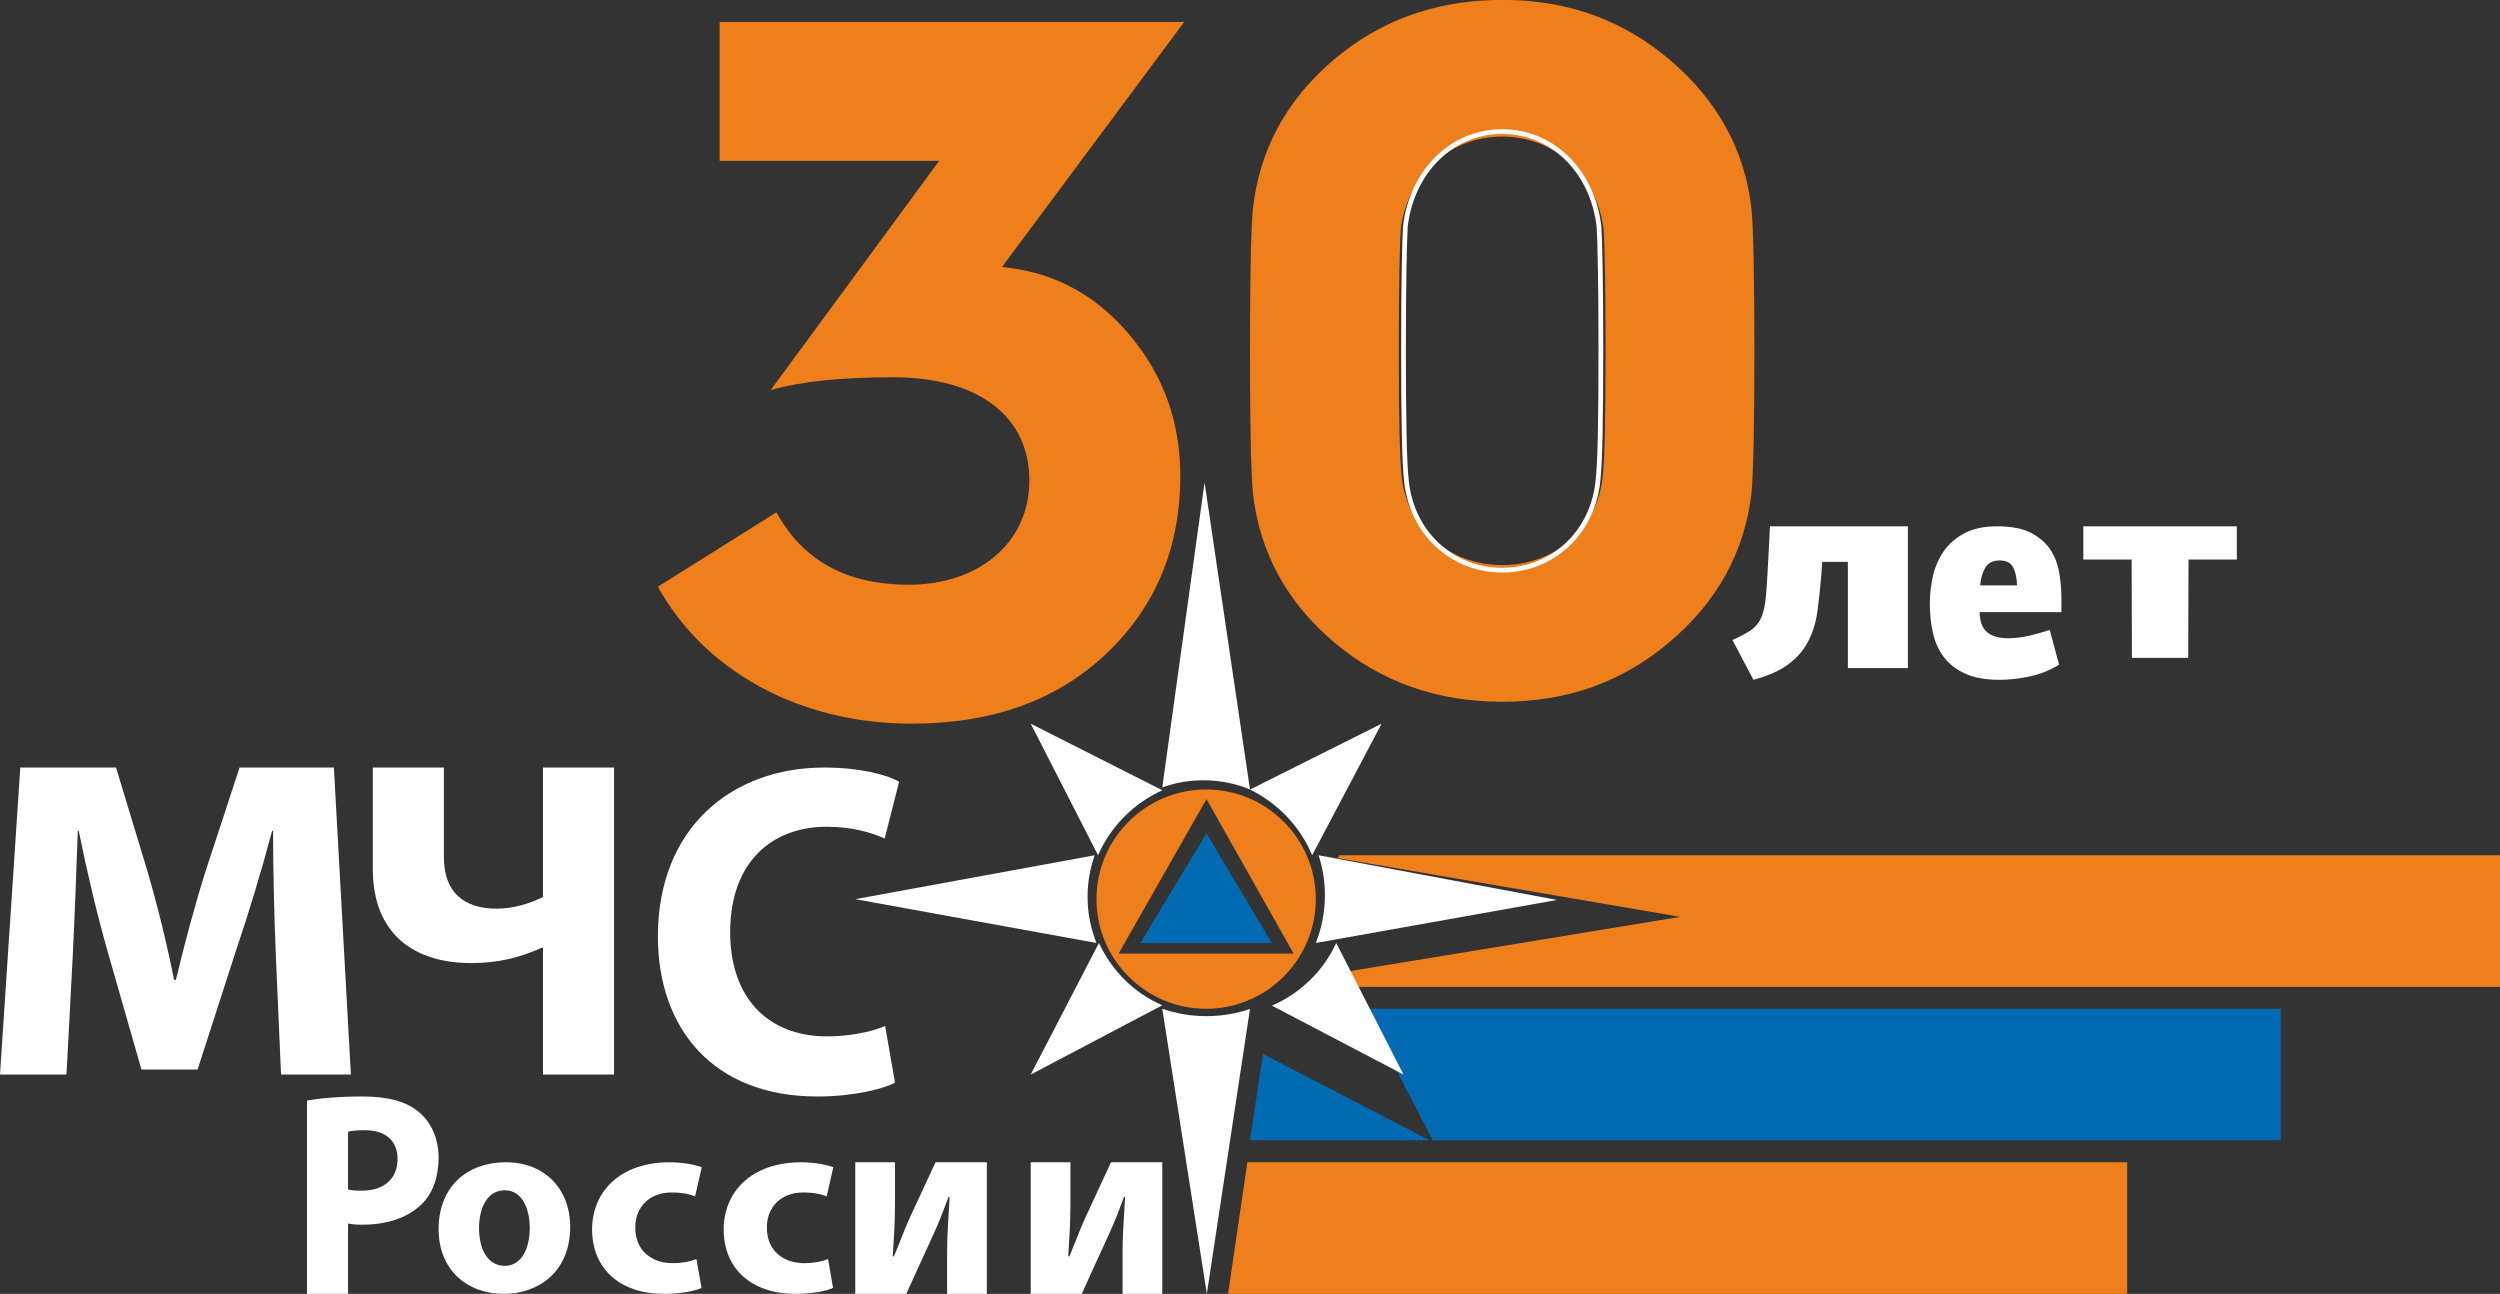
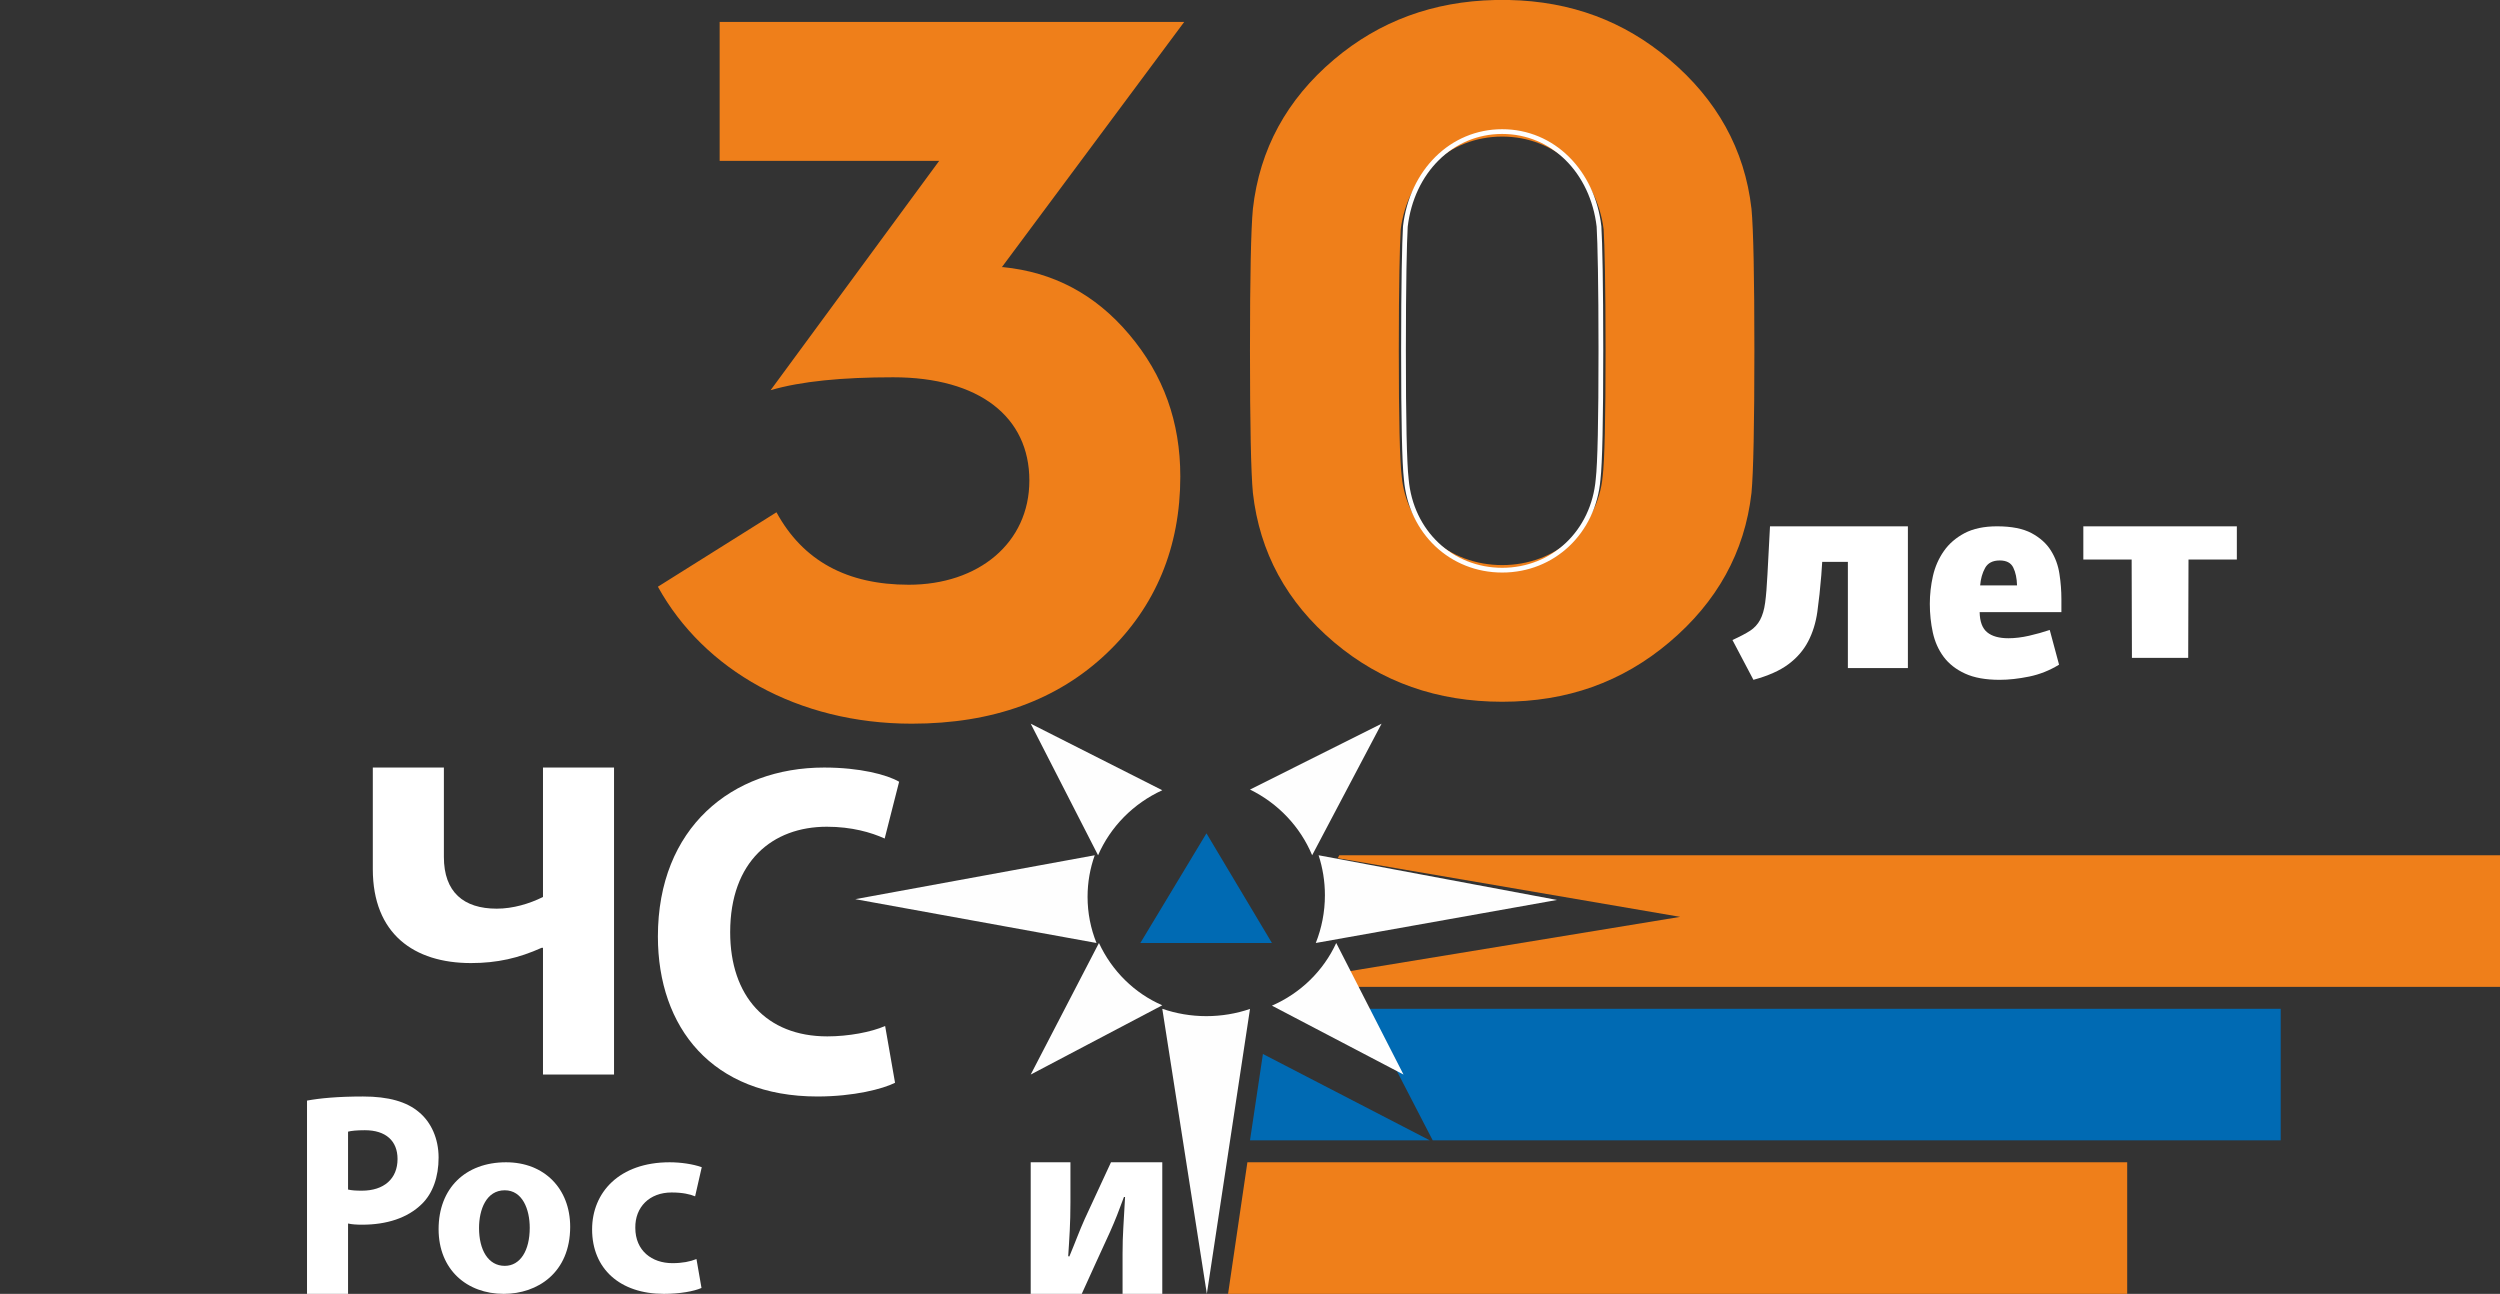
<svg xmlns="http://www.w3.org/2000/svg" width="114" height="59" viewBox="0 0 114 59" fill="none">
  <rect x="0" y="0" width="114" height="59" fill="#333333" stroke="none" />
  <path fill-rule="evenodd" clip-rule="evenodd" d="M84.263 30.465V25.62H83.093L83.051 26.234C83.002 26.834 82.943 27.387 82.872 27.892C82.801 28.397 82.661 28.849 82.451 29.25C82.241 29.651 81.943 29.997 81.552 30.288C81.163 30.58 80.63 30.817 79.956 31L79 29.185C79.342 29.029 79.611 28.887 79.807 28.761C80 28.634 80.152 28.469 80.262 28.264C80.371 28.06 80.448 27.799 80.491 27.48C80.534 27.163 80.569 26.735 80.596 26.195L80.712 24H87V30.465H84.263Z" fill="white" />
  <path fill-rule="evenodd" clip-rule="evenodd" d="M91.188 25.557C90.867 25.557 90.645 25.673 90.519 25.901C90.393 26.132 90.32 26.396 90.295 26.694H91.977C91.968 26.369 91.911 26.098 91.806 25.883C91.7 25.665 91.495 25.557 91.188 25.557ZM91.065 24C91.728 24 92.252 24.105 92.639 24.311C93.026 24.52 93.32 24.783 93.52 25.104C93.722 25.424 93.852 25.78 93.911 26.173C93.971 26.565 94 26.947 94 27.317V27.912H90.272C90.28 28.346 90.394 28.652 90.616 28.833C90.836 29.014 91.16 29.104 91.585 29.104C91.877 29.104 92.192 29.066 92.527 28.99C92.862 28.913 93.175 28.825 93.468 28.726L93.893 30.309C93.468 30.57 93.014 30.752 92.532 30.851C92.051 30.949 91.601 31 91.184 31C90.544 31 90.017 30.905 89.606 30.715C89.193 30.526 88.869 30.271 88.63 29.951C88.391 29.629 88.228 29.26 88.136 28.84C88.045 28.42 88 27.985 88 27.533C88 27.11 88.047 26.687 88.141 26.268C88.236 25.849 88.403 25.468 88.639 25.131C88.875 24.791 89.192 24.52 89.585 24.311C89.98 24.105 90.474 24 91.065 24V24Z" fill="white" />
  <path fill-rule="evenodd" clip-rule="evenodd" d="M97.203 25.515H95V24H102V25.515H99.796L99.782 30H97.216L97.203 25.515Z" fill="white" />
-   <path fill-rule="evenodd" clip-rule="evenodd" d="M12.581 43.64C12.514 41.958 12.452 39.923 12.452 37.887H12.408C11.936 39.673 11.333 41.667 10.774 43.309L9.01 48.771H6.45L4.904 43.372C4.43 41.709 3.957 39.715 3.591 37.887H3.548C3.483 39.776 3.399 41.937 3.312 43.683L3.032 49H0L0.925 35H5.291L6.708 39.673C7.183 41.293 7.613 43.038 7.936 44.68H8.021C8.408 43.06 8.903 41.21 9.398 39.653L10.924 35H15.225L16 49H12.816L12.581 43.64Z" fill="white" />
  <path fill-rule="evenodd" clip-rule="evenodd" d="M20.241 35V39.079C20.241 40.677 21.137 41.435 22.65 41.435C23.396 41.435 24.142 41.21 24.76 40.903V35H28V49H24.76V43.221H24.696C23.652 43.69 22.671 43.916 21.477 43.916C18.878 43.916 17 42.584 17 39.632V35H20.241Z" fill="white" />
  <path fill-rule="evenodd" clip-rule="evenodd" d="M40.814 49.375C40.257 49.654 38.94 50 37.271 50C32.472 50 30 46.848 30 42.704C30 37.742 33.378 35 37.58 35C39.208 35 40.444 35.324 41 35.647L40.341 38.237C39.724 37.957 38.838 37.699 37.703 37.699C35.231 37.699 33.296 39.274 33.296 42.51C33.296 45.424 34.943 47.259 37.725 47.259C38.692 47.259 39.724 47.065 40.362 46.785L40.814 49.375Z" fill="white" />
  <path fill-rule="evenodd" clip-rule="evenodd" d="M15.871 54.243C16.033 54.282 16.219 54.295 16.503 54.295C17.508 54.295 18.128 53.752 18.128 52.85C18.128 52.028 17.596 51.538 16.64 51.538C16.268 51.538 16.007 51.565 15.871 51.604V54.243ZM14 50.187C14.582 50.08 15.399 50 16.553 50C17.719 50 18.55 50.239 19.108 50.716C19.653 51.167 20 51.91 20 52.785C20 53.659 19.739 54.415 19.232 54.905C18.586 55.541 17.632 55.846 16.516 55.846C16.268 55.846 16.045 55.833 15.871 55.792V59H14V50.187Z" fill="white" />
  <path fill-rule="evenodd" clip-rule="evenodd" d="M21.844 55.999C21.844 56.986 22.255 57.723 23.017 57.723C23.722 57.723 24.156 57.031 24.156 55.989C24.156 55.145 23.826 54.277 23.017 54.277C22.173 54.277 21.844 55.157 21.844 55.999ZM26 55.941C26 58.039 24.508 59 22.97 59C21.292 59 20 57.898 20 56.048C20 54.185 21.223 53 23.076 53C24.826 53 26 54.208 26 55.941V55.941Z" fill="white" />
  <path fill-rule="evenodd" clip-rule="evenodd" d="M31.988 58.731C31.647 58.883 31.002 59 30.27 59C28.275 59 27 57.86 27 56.06C27 54.377 28.237 53 30.535 53C31.041 53 31.595 53.081 32 53.224L31.697 54.553C31.47 54.458 31.128 54.377 30.624 54.377C29.613 54.377 28.957 55.047 28.97 55.989C28.97 57.035 29.728 57.6 30.662 57.6C31.116 57.6 31.47 57.529 31.759 57.412L31.988 58.731Z" fill="white" />
-   <path fill-rule="evenodd" clip-rule="evenodd" d="M37.987 58.731C37.648 58.883 37.004 59 36.27 59C34.275 59 33 57.86 33 56.06C33 54.377 34.237 53 36.536 53C37.04 53 37.595 53.081 38 53.224L37.697 54.553C37.47 54.458 37.128 54.377 36.624 54.377C35.614 54.377 34.957 55.047 34.97 55.989C34.97 57.035 35.728 57.6 36.662 57.6C37.116 57.6 37.47 57.529 37.76 57.412L37.987 58.731Z" fill="white" />
-   <path fill-rule="evenodd" clip-rule="evenodd" d="M40.812 53V54.841C40.812 55.798 40.76 56.473 40.71 57.283L40.76 57.295C41.05 56.607 41.213 56.142 41.465 55.576L42.66 53H45V59H43.188V57.173C43.188 56.239 43.238 55.847 43.302 54.583H43.251C43.013 55.233 42.861 55.627 42.608 56.191C42.22 57.026 41.755 58.067 41.326 59H39V53H40.812Z" fill="white" />
  <path fill-rule="evenodd" clip-rule="evenodd" d="M48.812 53V54.841C48.812 55.798 48.762 56.473 48.71 57.283L48.762 57.295C49.05 56.607 49.214 56.142 49.468 55.576L50.661 53H53V59H51.189V57.173C51.189 56.239 51.24 55.847 51.303 54.583H51.252C51.013 55.233 50.862 55.627 50.61 56.191C50.221 57.026 49.755 58.067 49.328 59H47V53H48.812Z" fill="white" />
  <path fill-rule="evenodd" clip-rule="evenodd" d="M35.407 23.36C36.615 25.577 38.626 26.664 41.442 26.664C44.615 26.664 46.939 24.763 46.939 21.911C46.939 19.014 44.66 17.204 40.727 17.204C38.403 17.204 36.525 17.385 35.139 17.793L42.825 7.337H32.816V1H54L45.687 12.18H45.733C48.011 12.407 49.934 13.402 51.497 15.258C53.062 17.114 53.822 19.24 53.822 21.731C53.822 24.944 52.704 27.66 50.47 29.787C48.234 31.913 45.285 33 41.576 33C36.391 33 32.099 30.556 30 26.754L35.407 23.36Z" fill="#EF7F1A" />
  <path fill-rule="evenodd" clip-rule="evenodd" d="M68.176 0H68.823C71.636 0.063 74.042 0.954 76.122 2.712C78.283 4.537 79.56 6.806 79.868 9.522C79.955 10.456 80 12.638 80 15.976C80 19.359 79.955 21.54 79.868 22.476C79.56 25.19 78.283 27.46 76.122 29.286C73.963 31.11 71.452 32 68.5 32C65.547 32 62.992 31.11 60.833 29.286C58.674 27.46 57.439 25.19 57.132 22.476C57.044 21.54 56.999 19.359 56.999 15.976C56.999 12.638 57.044 10.456 57.132 9.522C57.439 6.806 58.674 4.537 60.833 2.712C62.913 0.954 65.36 0.063 68.176 0ZM73.126 10.456C73.17 11.169 73.214 12.993 73.214 15.976C73.214 19.092 73.17 21.007 73.082 21.719C72.863 24.078 70.924 25.768 68.5 25.768C66.076 25.768 64.137 24.078 63.918 21.719C63.829 21.007 63.785 19.092 63.785 15.976C63.785 12.993 63.829 11.169 63.873 10.456C64.181 8.009 66.076 6.228 68.5 6.228C70.924 6.228 72.819 8.009 73.126 10.456Z" fill="#EF7F1A" />
  <path fill-rule="evenodd" clip-rule="evenodd" d="M73 15.977C73 12.924 72.958 11.057 72.915 10.328C72.622 7.823 70.814 6 68.5 6C66.188 6 64.379 7.823 64.084 10.328C64.042 11.057 64 12.924 64 15.977C64 19.166 64.042 21.127 64.127 21.855C64.337 24.27 66.188 26 68.5 26C70.814 26 72.665 24.27 72.874 21.855C72.958 21.127 73 19.166 73 15.977Z" stroke="#FEFEFE" stroke-width="0.216" />
  <path fill-rule="evenodd" clip-rule="evenodd" d="M61.072 39L61 39.133L76.616 41.809L61.153 44.349L61.496 45H114V39H61.072Z" fill="#EF7F1A" />
  <path fill-rule="evenodd" clip-rule="evenodd" d="M62.228 46L65.332 52H104V46H62.228ZM57 52H65.199L57.589 48.062L57 52Z" fill="#006AB3" />
  <path fill-rule="evenodd" clip-rule="evenodd" d="M56.881 53L56 59H97V53H56.881Z" fill="#EF7F1A" />
  <path fill-rule="evenodd" clip-rule="evenodd" d="M53 36.035L47 33L50.072 39C50.638 37.694 51.687 36.635 53 36.035" fill="#FEFEFE" />
  <path fill-rule="evenodd" clip-rule="evenodd" d="M60 43L71 41.038L60.128 39C60.314 39.573 60.416 40.185 60.416 40.821C60.416 41.592 60.267 42.327 60 43" fill="#FEFEFE" />
-   <path fill-rule="evenodd" clip-rule="evenodd" d="M57 36L54.928 22L53 35.905C53.586 35.696 54.218 35.581 54.877 35.581C55.629 35.581 56.346 35.73 57 36" fill="#FEFEFE" />
  <path fill-rule="evenodd" clip-rule="evenodd" d="M59.834 39L63 33L57 36.004C58.277 36.629 59.291 37.695 59.834 39" fill="#FEFEFE" />
  <path fill-rule="evenodd" clip-rule="evenodd" d="M50.112 43L47 49L53 45.841C51.733 45.294 50.702 44.276 50.112 43" fill="#FEFEFE" />
  <path fill-rule="evenodd" clip-rule="evenodd" d="M53 46L55.032 59L57 46.007C56.379 46.22 55.708 46.336 55.009 46.336C54.303 46.336 53.627 46.217 53 46" fill="#FEFEFE" />
  <path fill-rule="evenodd" clip-rule="evenodd" d="M58 45.858L64 49L60.932 43C60.35 44.27 59.302 45.292 58 45.858" fill="#FEFEFE" />
-   <path fill-rule="evenodd" clip-rule="evenodd" d="M55.017 36.44L58.99 43.483H51.008L55.017 36.44ZM55 46C57.758 46 60 43.757 60 41C60 38.243 57.758 36 55 36C52.243 36 50 38.243 50 41C50 43.757 52.243 46 55 46V46Z" fill="#EF7F1A" />
  <path fill-rule="evenodd" clip-rule="evenodd" d="M58 43L55.014 38L52 43H58Z" fill="#006AB3" />
  <path fill-rule="evenodd" clip-rule="evenodd" d="M49.593 40.895C49.593 40.231 49.708 39.593 49.92 39L39 41.002L50 43C49.738 42.349 49.593 41.64 49.593 40.895" fill="#FEFEFE" />
</svg>